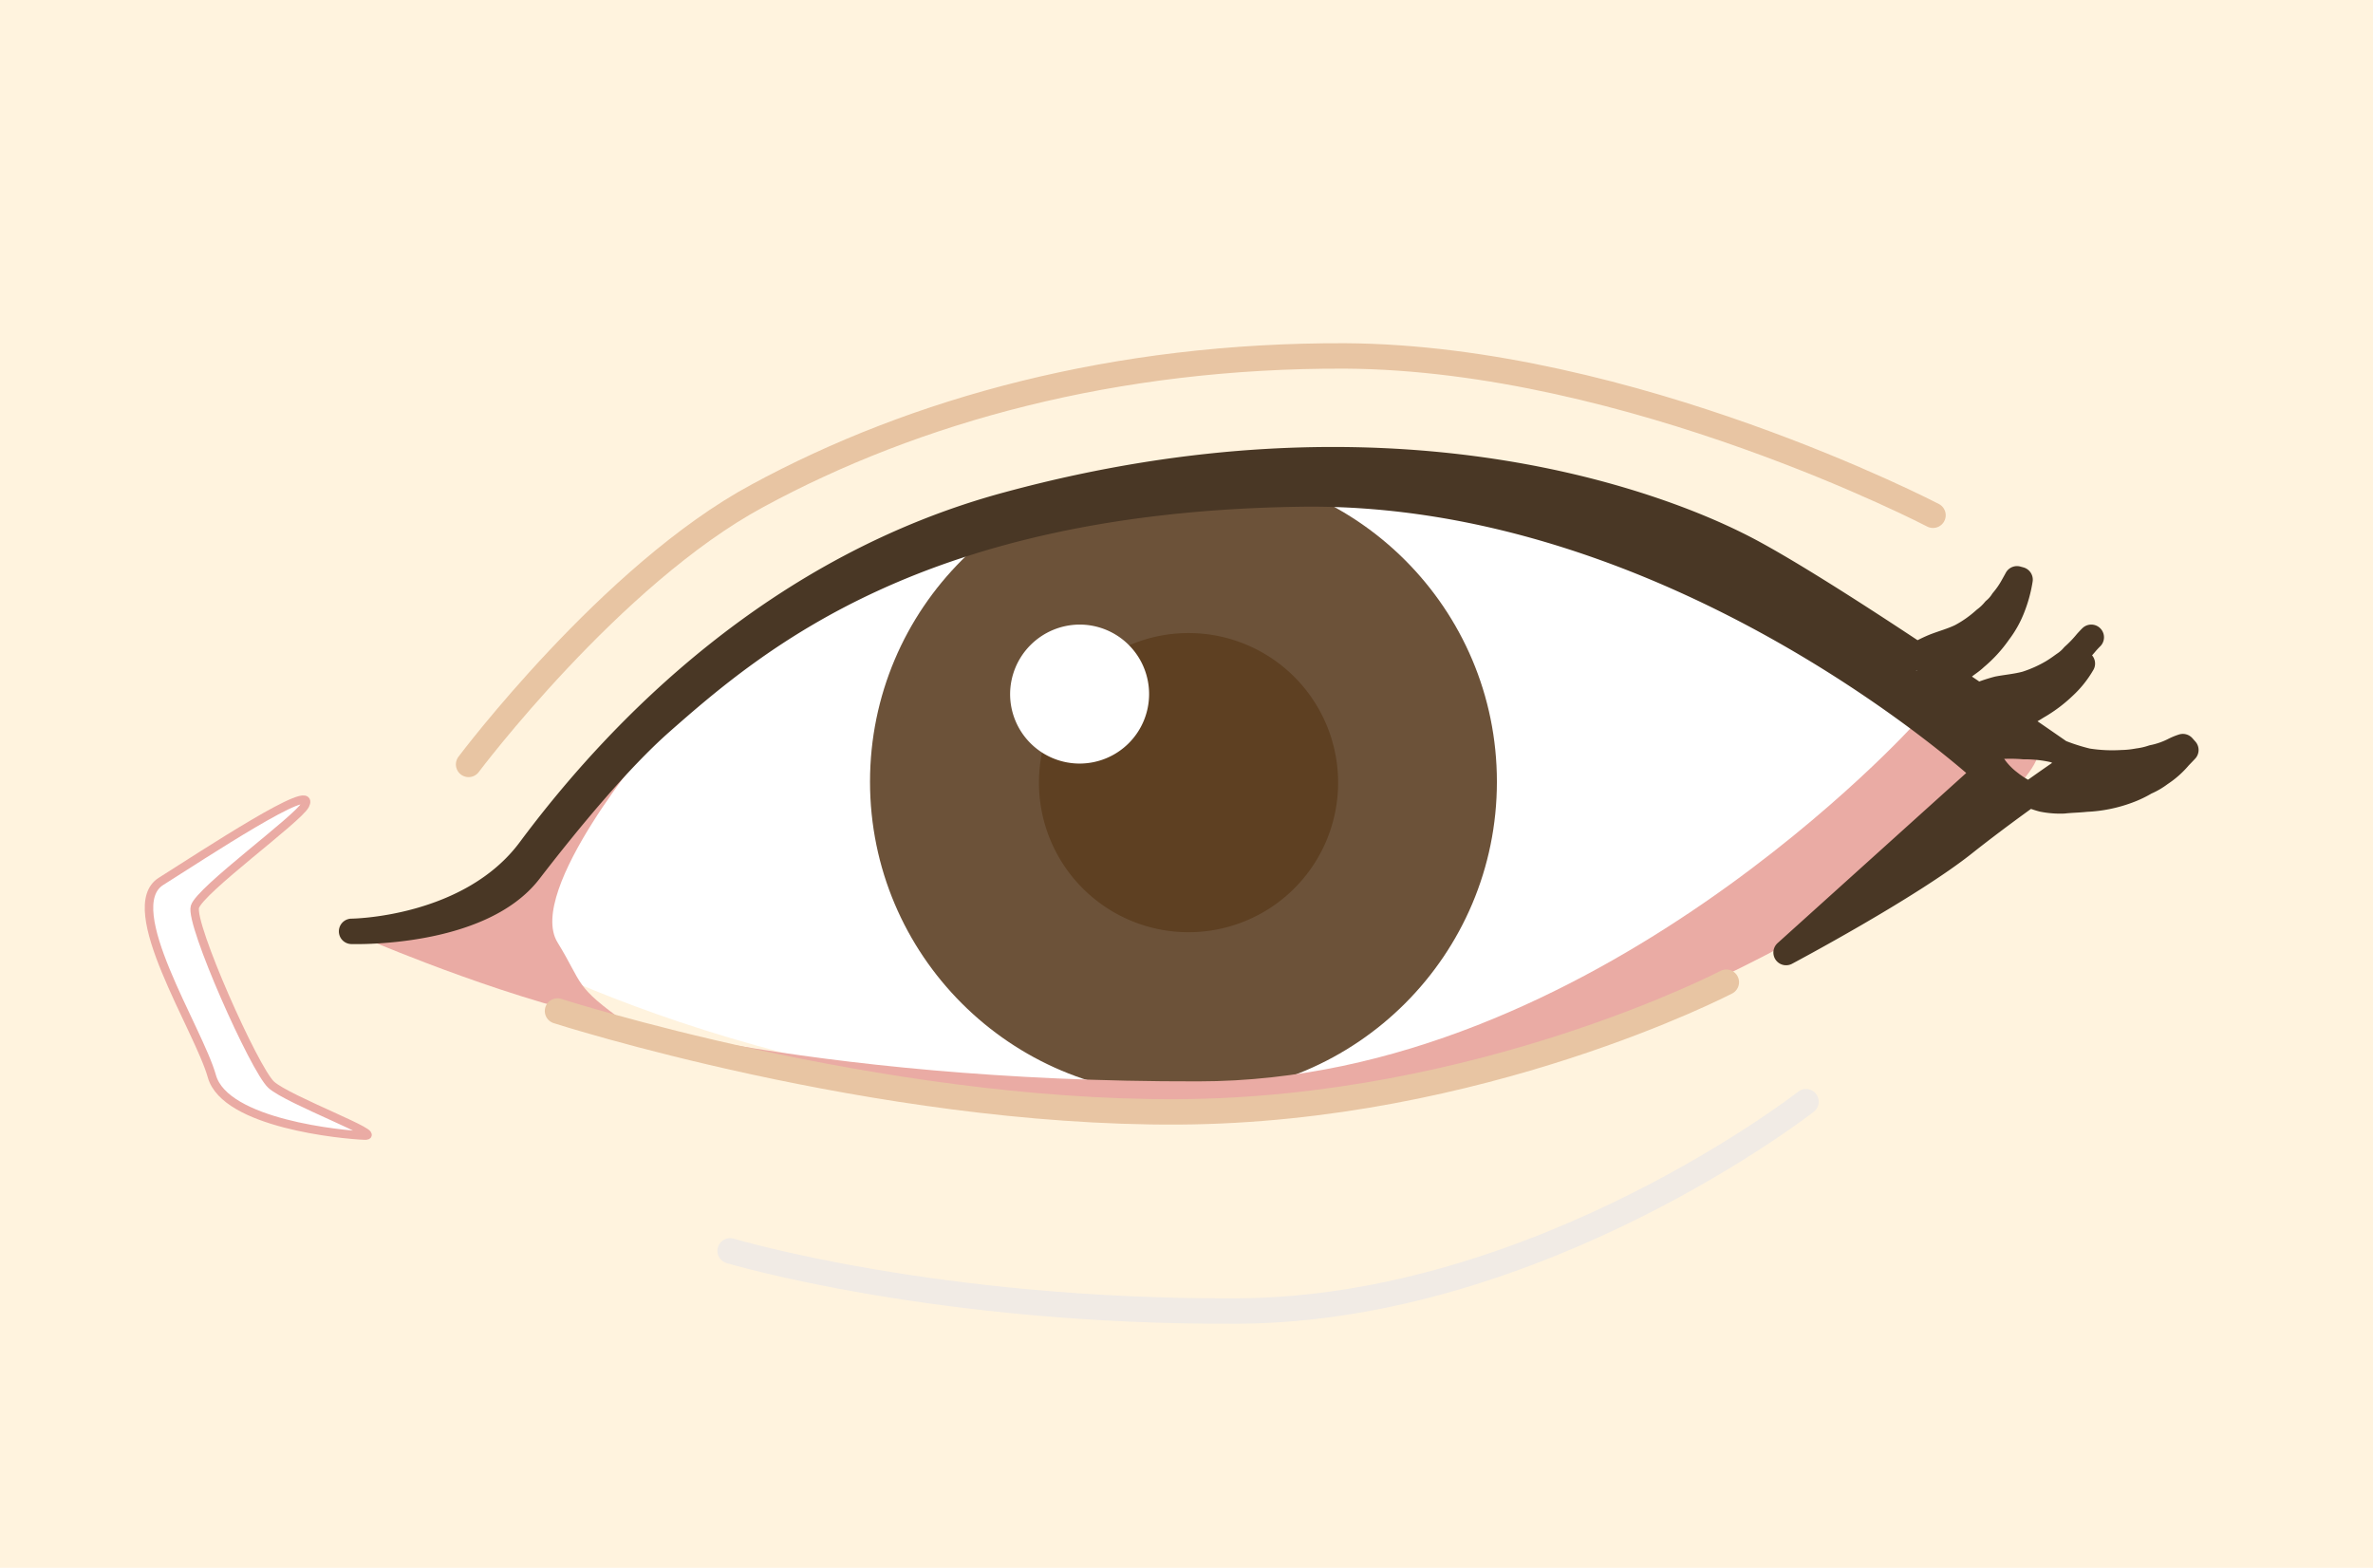
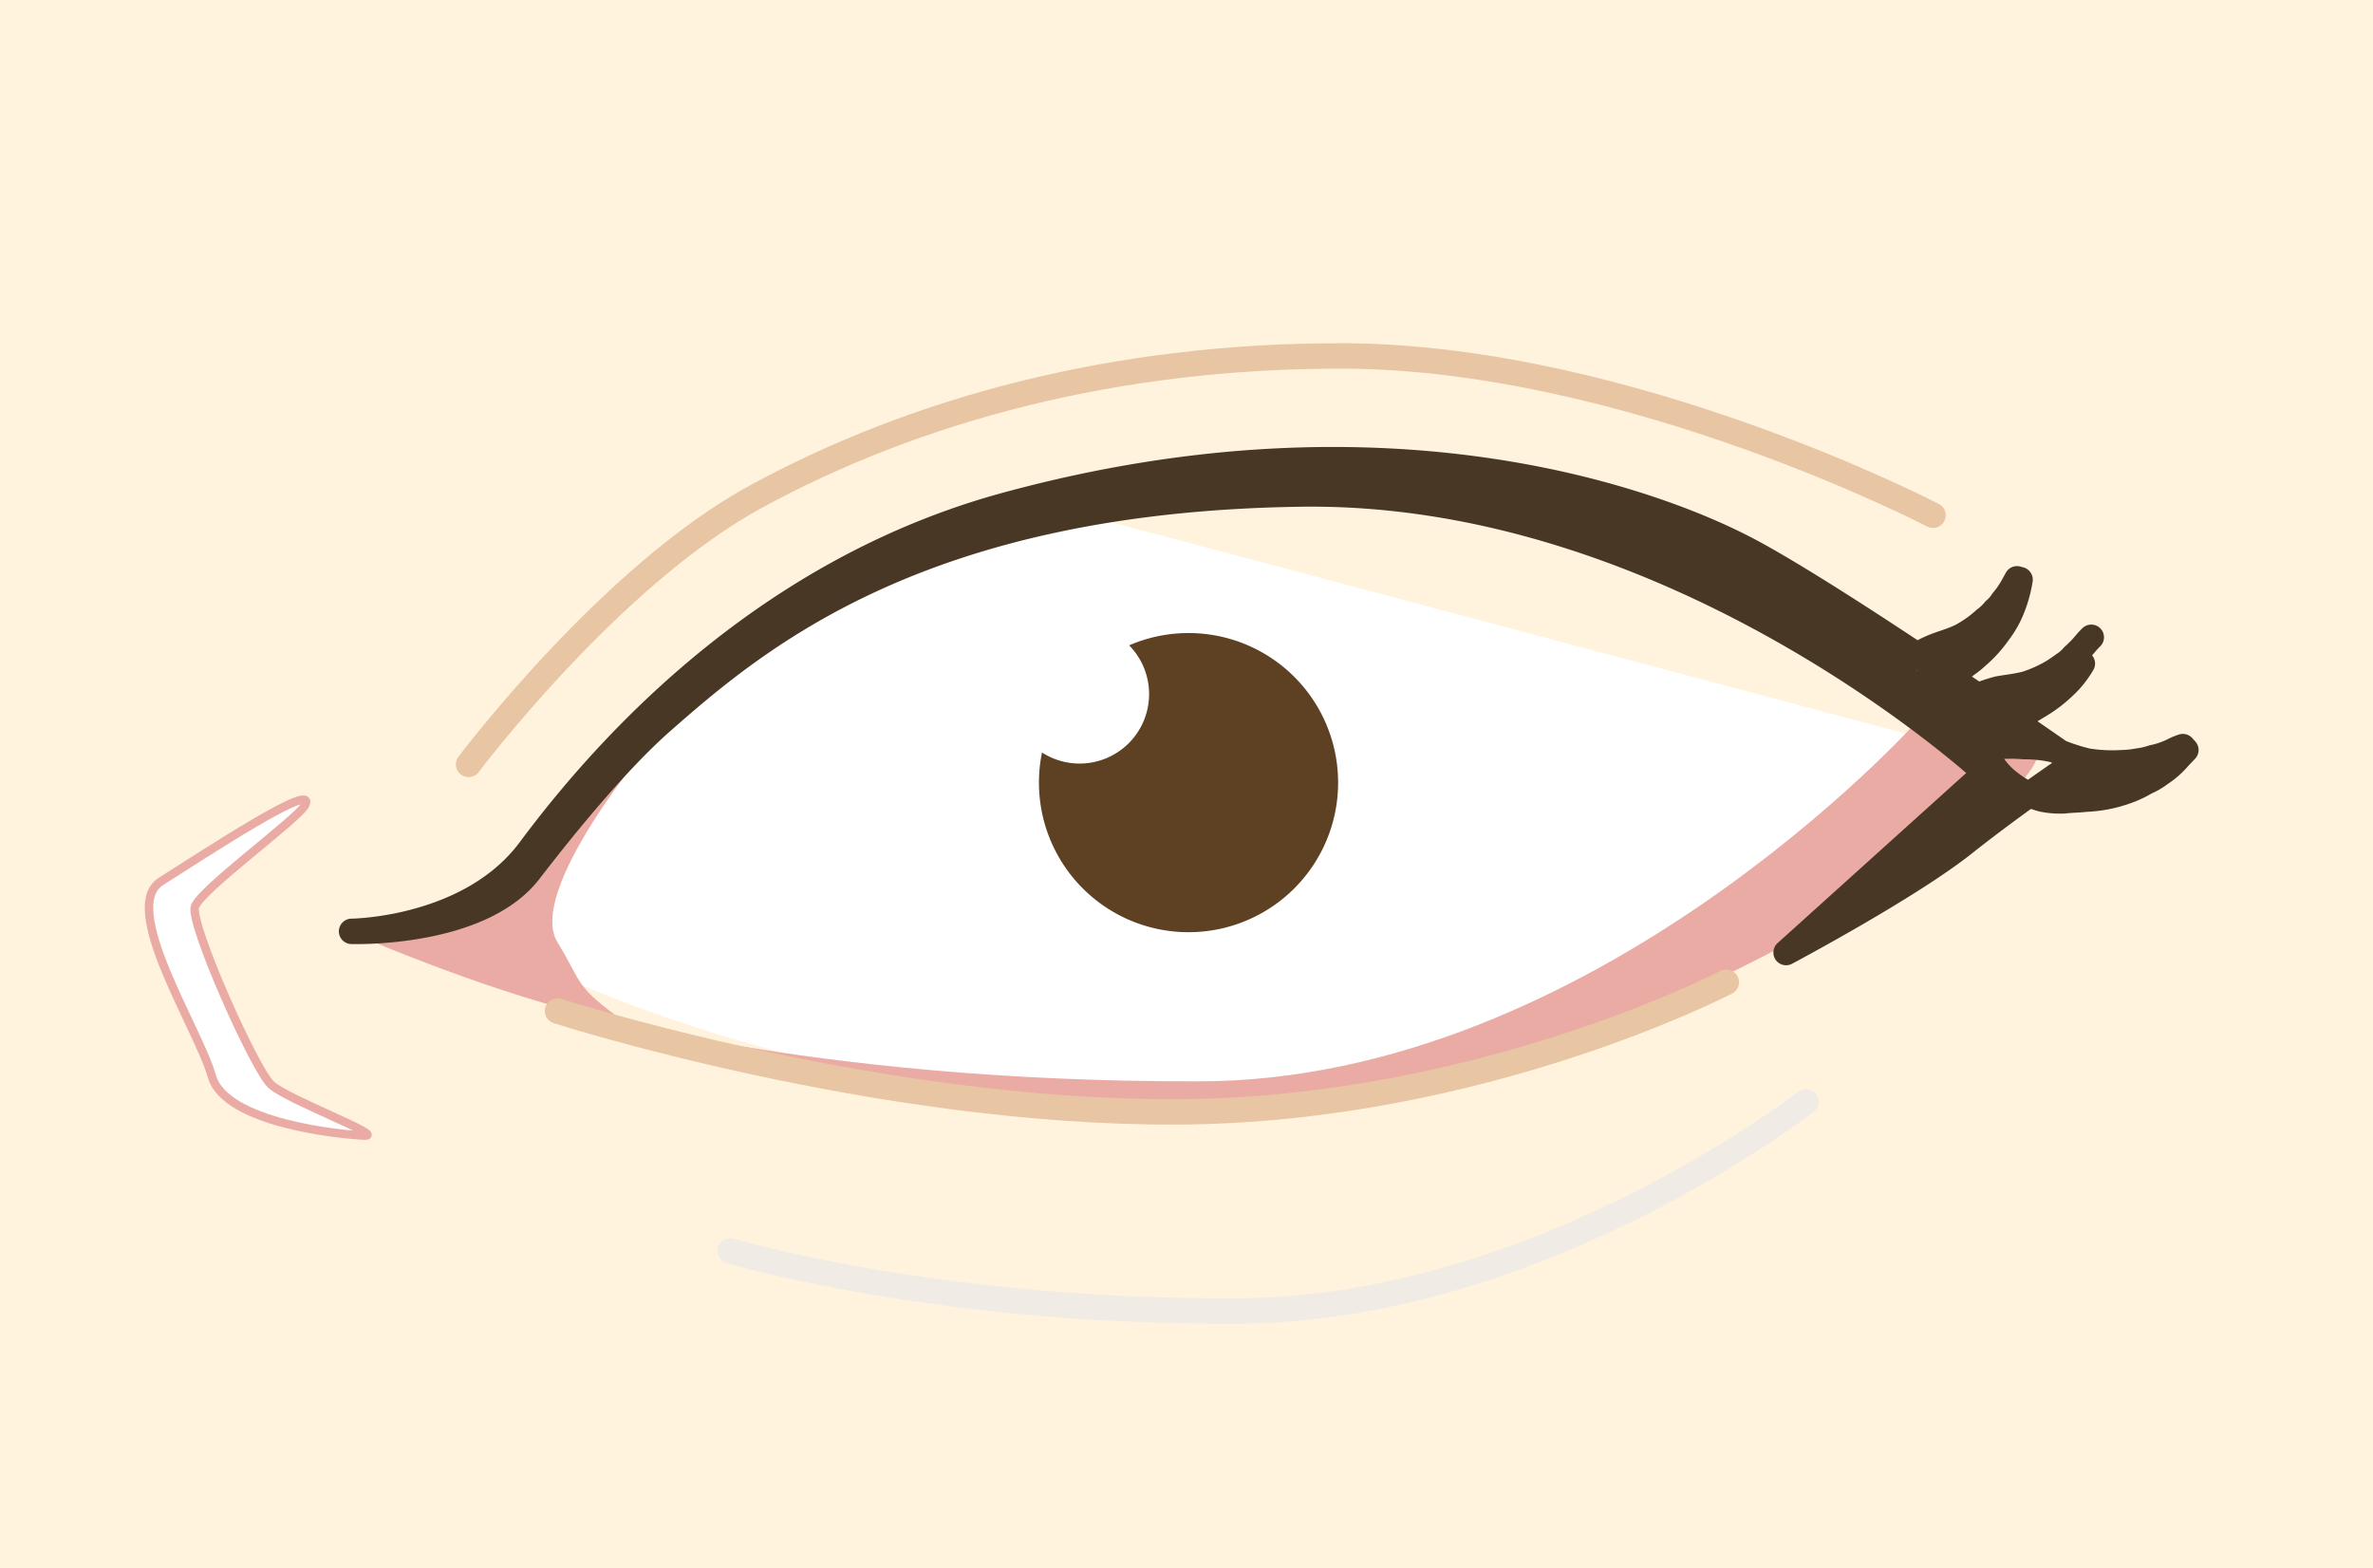
<svg xmlns="http://www.w3.org/2000/svg" id="point_01_03" width="280" height="185" viewBox="0 0 280 185">
  <defs>
    <style>
      .cls-1 {
        fill: #fff3de;
      }

      .cls-2, .cls-5 {
        fill: #fff;
      }

      .cls-2, .cls-4, .cls-5, .cls-6, .cls-7, .cls-8, .cls-9 {
        fill-rule: evenodd;
      }

      .cls-3 {
        fill: #6c5239;
        stroke: #6c5239;
      }

      .cls-3, .cls-5, .cls-7, .cls-8, .cls-9 {
        stroke-linecap: round;
        stroke-linejoin: round;
      }

      .cls-3, .cls-7, .cls-8, .cls-9 {
        stroke-width: 3px;
      }

      .cls-4 {
        fill: #eaaba4;
      }

      .cls-5 {
        stroke: #eaaba4;
        stroke-width: 1px;
      }

      .cls-6 {
        fill: #5e4022;
      }

      .cls-7, .cls-8 {
        fill: none;
      }

      .cls-7 {
        stroke: #e8c5a3;
      }

      .cls-8 {
        stroke: #f1ebe5;
      }

      .cls-9 {
        fill: #493725;
        stroke: #493725;
      }
    </style>
  </defs>
  <rect id="長方形_5" data-name="長方形 5" class="cls-1" width="280" height="185" />
  <g id="right">
-     <path id="シェイプ_669" data-name="シェイプ 669" class="cls-2" d="M316.785,13624s-38.438,37.5-90.51,40-89.335-18.8-89.335-18.8,21.119-42.1,69.352-50.6S294.451,13597,316.785,13624Z" transform="translate(-79 -13534)" />
-     <circle id="楕円形_674" data-name="楕円形 674" class="cls-3" cx="139.641" cy="92.25" r="35.484" />
+     <path id="シェイプ_669" data-name="シェイプ 669" class="cls-2" d="M316.785,13624s-38.438,37.5-90.51,40-89.335-18.8-89.335-18.8,21.119-42.1,69.352-50.6Z" transform="translate(-79 -13534)" />
    <path id="シェイプ_667" data-name="シェイプ 667" class="cls-4" d="M305.03,13619.3s-38.046,42.3-84.633,42.3c-46.587.1-74.4-8.6-74.4-8.6s38.311,14,75.573,12.2c37.262-1.9,70.1-18.5,90.51-34.1S305.03,13619.3,305.03,13619.3Z" transform="translate(-79 -13534)" />
    <path id="シェイプ_668" data-name="シェイプ 668" class="cls-4" d="M155.747,13621.7s-14.72,17.4-10.964,23.5c3.07,5,1.891,5.1,8.1,9.5-12.278-2.1-29.7-9.5-29.7-9.5s15.867-5.3,24.335-16.5C152.8,13621.7,155.747,13621.7,155.747,13621.7Z" transform="translate(-79 -13534)" />
    <path id="シェイプ_987" data-name="シェイプ 987" class="cls-5" d="M115,13629c1.532-3.1-12.074,5.9-17,9s4.426,17.4,6,23,15.425,6.9,18,7-9.025-4.2-11-6-9.624-19-9-21S114.2,13630.6,115,13629Z" transform="translate(-79 -13534)" />
    <path id="楕円形_676" data-name="楕円形 676" class="cls-6" d="M219.222,13608.7a17.65,17.65,0,1,1-17.632,17.7A17.65,17.65,0,0,1,219.222,13608.7Z" transform="translate(-79 -13534)" />
    <path id="二重線" class="cls-7" d="M307.083,13594.8s-35.7-18.6-69.352-18.8c-27.2-.1-50.754,6.4-69.352,16.5-17.273,9.3-34.088,31.7-34.088,31.7" transform="translate(-79 -13534)" />
    <path id="シェイプ_666" data-name="シェイプ 666" class="cls-7" d="M144.783,13653.3s37.608,12.1,73.263,11.9,64.65-15.3,64.65-15.3" transform="translate(-79 -13534)" />
    <path id="シェイプ_666-2" data-name="シェイプ 666" class="cls-8" d="M165.151,13681.6s24.293,7.3,59.948,7.1,67-24.7,67-24.7" transform="translate(-79 -13534)" />
    <path id="楕円形_675" data-name="楕円形 675" class="cls-2" d="M206.415,13607.7a8.2,8.2,0,1,1-8.228,8.2A8.233,8.233,0,0,1,206.415,13607.7Z" transform="translate(-79 -13534)" />
    <path id="シェイプ_665" data-name="シェイプ 665" class="cls-9" d="M120.484,13643.9s14.034-.1,21.1-9.7c10.57-14.2,29.219-33.4,56.478-40.7,44.393-12,75.524-.4,85.808,4.7,10.283,5,39.965,25.8,39.965,25.8s-6.465,4.3-12.93,9.4c-6.465,5.2-21.158,13-21.158,13l23.509-21.2s-36.439-33.7-81.106-32.9c-44.667.7-63.886,17-75.229,27-4.848,4.3-10.611,11.2-15.464,17.5C135.6,13644.4,120.484,13643.9,120.484,13643.9Zm181.348-29.9a7.558,7.558,0,0,0,3.478.6,9.064,9.064,0,0,0,3.45-.7,6.92,6.92,0,0,0,1.713-1c0.529-.5,1.11-0.8,1.615-1.3a15.03,15.03,0,0,0,2.749-3,11.808,11.808,0,0,0,1.66-3,15.513,15.513,0,0,0,.859-3.2l-0.363-.1s-0.162.3-.444,0.8a10.448,10.448,0,0,1-1.233,1.8,4.605,4.605,0,0,1-.961,1.1,6.352,6.352,0,0,1-1.153,1.1,14,14,0,0,1-2.837,2c-1.024.5-2.177,0.8-3.173,1.2a17.109,17.109,0,0,0-2.67,1.4,18.565,18.565,0,0,0-2.725,1.9Zm23.925-4.8s-0.207.2-.566,0.6a13.936,13.936,0,0,1-1.534,1.6,5.083,5.083,0,0,1-1.136,1c-0.412.3-.831,0.6-1.326,0.9a15.393,15.393,0,0,1-3.124,1.4c-1.1.3-2.286,0.4-3.335,0.6a20.058,20.058,0,0,0-2.871,1,22.7,22.7,0,0,0-3.007,1.3l-0.03.4a7.342,7.342,0,0,0,3.308,1.3,8.452,8.452,0,0,0,3.52-.1,14.189,14.189,0,0,0,1.867-.8,14.81,14.81,0,0,0,1.815-1,16.24,16.24,0,0,0,3.214-2.4,11.507,11.507,0,0,0,2.154-2.7m-11.368,10.4a8.438,8.438,0,0,0,2.726,3.6,10.583,10.583,0,0,0,3.93,2,10.431,10.431,0,0,0,2.518.2c0.88-.1,1.739-0.1,2.611-0.2a16,16,0,0,0,4.955-1,12.383,12.383,0,0,0,2.1-1,8.018,8.018,0,0,0,1.719-1,10.222,10.222,0,0,0,2.257-2c0.487-.5.765-0.8,0.765-0.8l-0.355-.4a6.841,6.841,0,0,0-.989.4,9.713,9.713,0,0,1-2.564.9,8.734,8.734,0,0,1-1.734.4,11.721,11.721,0,0,1-1.918.2,18.72,18.72,0,0,1-4.077-.2,23.168,23.168,0,0,1-3.862-1.3,15.277,15.277,0,0,0-3.6-.4,19.3,19.3,0,0,0-4.173.1Z" transform="translate(-79 -13534)" />
  </g>
</svg>